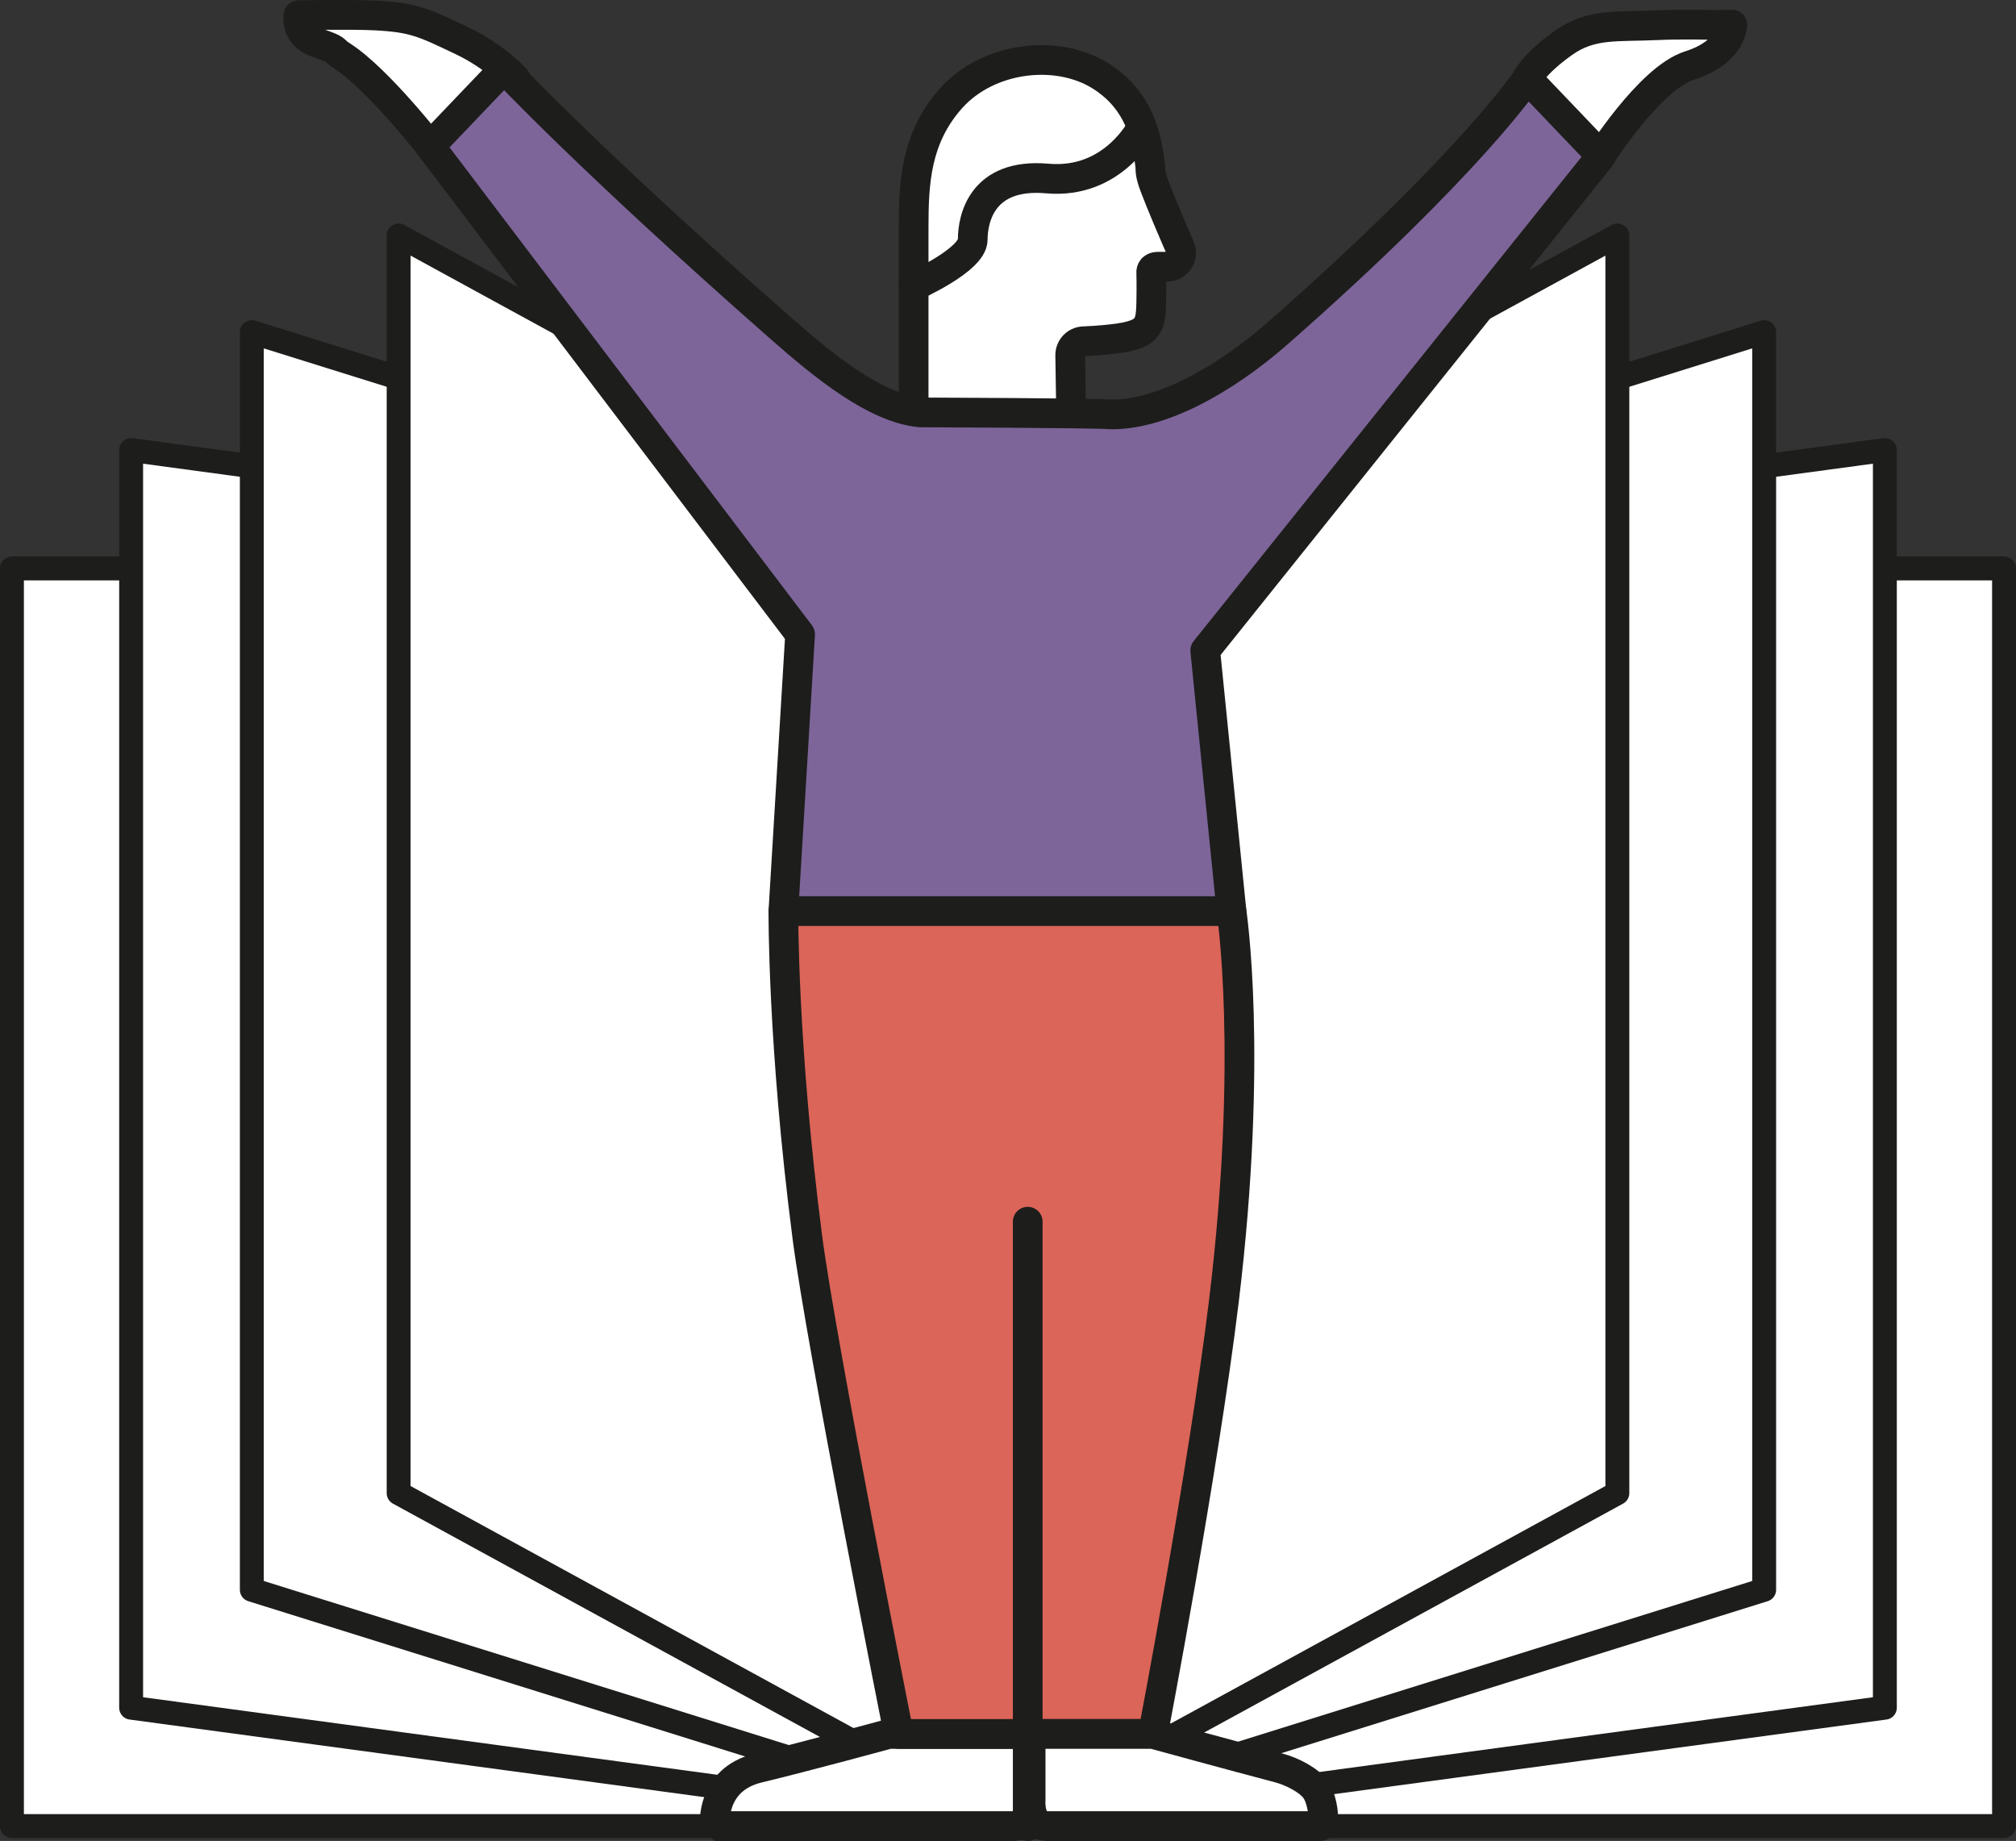
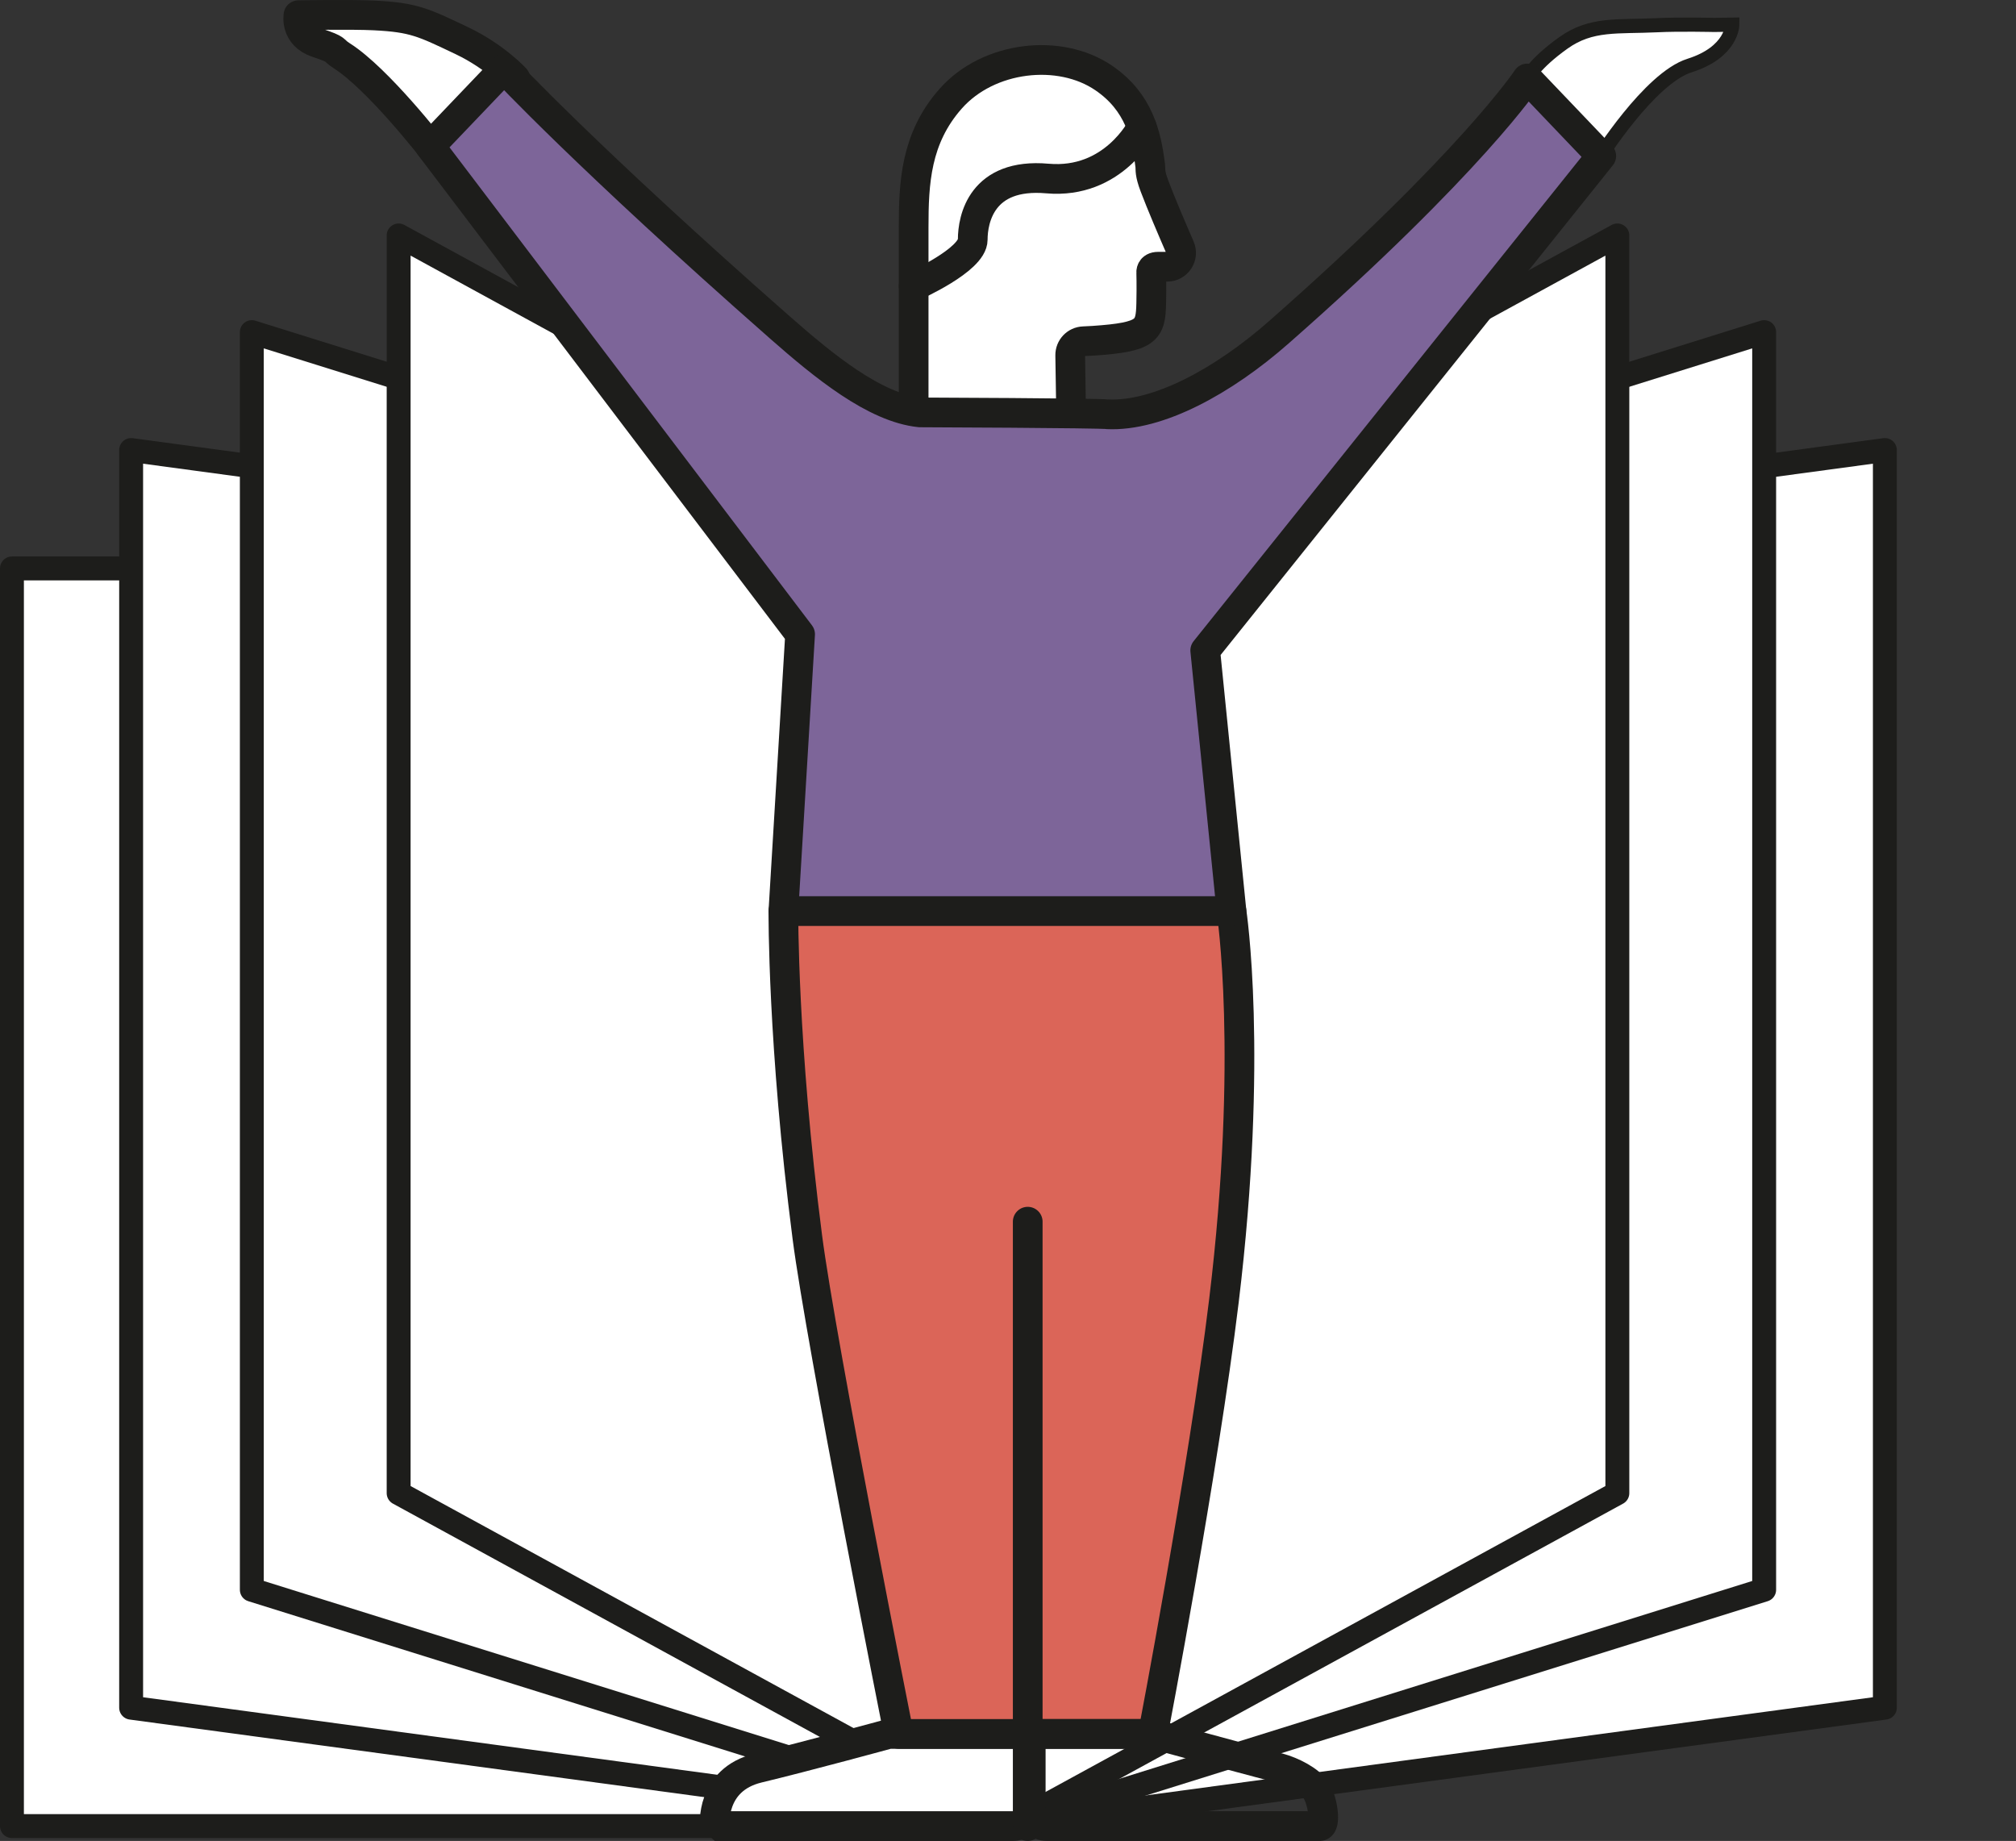
<svg xmlns="http://www.w3.org/2000/svg" viewBox="0 0 143.451 130.996">
  <rect x="0" y="0" width="143.451" height="130.996" fill="#333333" stroke="none" />
  <g style="isolation:isolate;">
    <g id="b">
      <g id="c">
        <g style="mix-blend-mode:multiply;">
          <rect x=".85" y="40.448" width="70.875" height="89.491" style="fill:#fff; stroke:#1d1d1b; stroke-linejoin:round; stroke-width:1.701px;" />
          <polygon points="71.725 129.939 9.331 121.513 9.331 32.022 71.725 40.448 71.725 129.939" style="fill:#fff; stroke:#1d1d1b; stroke-linejoin:round; stroke-width:1.701px;" />
          <polygon points="71.725 129.939 17.919 113.123 17.919 23.632 71.725 40.448 71.725 129.939" style="fill:#fff; stroke:#1d1d1b; stroke-linejoin:round; stroke-width:1.701px;" />
          <polygon points="71.725 129.939 28.366 106.246 28.366 16.754 71.725 40.448 71.725 129.939" style="fill:#fff; stroke:#1d1d1b; stroke-linejoin:round; stroke-width:1.701px;" />
-           <rect x="71.725" y="40.448" width="70.875" height="89.491" style="fill:#fff; stroke:#1d1d1b; stroke-linejoin:round; stroke-width:1.701px;" />
          <polygon points="71.725 129.939 134.12 121.513 134.12 32.022 71.725 40.448 71.725 129.939" style="fill:#fff; stroke:#1d1d1b; stroke-linejoin:round; stroke-width:1.701px;" />
          <polygon points="71.725 129.939 125.531 113.123 125.531 23.632 71.725 40.448 71.725 129.939" style="fill:#fff; stroke:#1d1d1b; stroke-linejoin:round; stroke-width:1.701px;" />
          <polygon points="71.725 129.939 115.085 106.246 115.085 16.754 71.725 40.448 71.725 129.939" style="fill:#fff; stroke:#1d1d1b; stroke-linejoin:round; stroke-width:1.701px;" />
          <g>
            <path d="M65.534,32.485c-.321-.171-.523-.505-.523-.87v-15.436c0-3.178,.146-6.342,2.636-9.158,2.691-3.042,7.756-3.607,10.881-1.479,2.516,1.71,3.054,4.095,3.319,6.255,.032,.3-.054,.5,.31,1.464,.472,1.248,1.26,3.087,1.804,4.34,.284,.651-.194,1.378-.904,1.378h-.653c-.53,0-.487,.41-.487,.41,0,0,.029,.889,0,2.192-.043,1.944-.292,2.406-4.119,2.665-.243,.017-.481,.028-.699,.036-.536,.02-.955,.464-.947,1.001l.107,6.856c.003,.188,.059,.371,.163,.529l3.591,5.434c.563,.854-.384,1.895-1.287,1.414l-13.192-7.029Z" style="fill:#fff; stroke:#1d1d1b; stroke-miterlimit:10; stroke-width:1.007px;" />
            <path d="M65.534,32.485c-.321-.171-.523-.505-.523-.87v-15.436c0-3.178,.146-6.342,2.636-9.158,2.691-3.042,7.756-3.607,10.881-1.479,2.516,1.71,3.054,4.095,3.319,6.255,.032,.3-.054,.5,.31,1.464,.472,1.248,1.26,3.087,1.804,4.34,.284,.651-.194,1.378-.904,1.378h-.653c-.53,0-.487,.41-.487,.41,0,0,.029,.889,0,2.192-.043,1.944-.292,2.406-4.119,2.665-.243,.017-.481,.028-.699,.036-.536,.02-.955,.464-.947,1.001l.107,6.856c.003,.188,.059,.371,.163,.529l3.591,5.434c.563,.854-.384,1.895-1.287,1.414l-13.192-7.029Z" style="fill:none; stroke:#1d1d1b; stroke-linecap:round; stroke-linejoin:round; stroke-width:2.114px;" />
            <path d="M73.323,123.381v4.7s.171,1.858-1.286,1.858h-21.176s-.343-3.303,3.086-4.131c3.429-.824,9.293-2.426,9.293-2.426h10.083Z" style="fill:#fff;" />
            <path d="M73.323,123.381v4.7s.171,1.858-1.286,1.858h-21.176s-.343-3.303,3.086-4.131c3.429-.824,9.293-2.426,9.293-2.426h10.083Z" style="fill:none; stroke:#1d1d1b; stroke-linecap:round; stroke-linejoin:bevel; stroke-width:2.114px;" />
            <path d="M82.039,123.381s3.583-18.712,5.051-30.82c2.119-17.487,.537-27.732,.537-27.732l-11.886-9.638h-9.416l-10.581,9.638s-.072,9.457,1.703,23.202c.978,7.565,6.504,35.35,6.504,35.35h18.088Z" style="fill:#db6558;" />
            <path d="M82.039,123.381s3.583-18.712,5.051-30.82c2.119-17.487,.537-27.732,.537-27.732l-11.886-9.638h-9.416l-10.581,9.638s-.072,9.457,1.703,23.202c.978,7.565,6.504,35.35,6.504,35.35h18.088Z" style="fill:none; stroke:#1d1d1b; stroke-linecap:round; stroke-linejoin:round; stroke-width:2.114px;" />
-             <path d="M73.335,123.381v4.7s-.156,1.858,1.173,1.858h19.391c.47,0,.234-1.799-.236-2.53-.469-.731-1.744-1.362-2.643-1.601-3.132-.824-8.981-2.426-8.981-2.426h-8.704Z" style="fill:#fff;" />
            <path d="M73.335,123.381v4.7s-.156,1.858,1.173,1.858h19.391c.47,0,.234-1.799-.236-2.53-.469-.731-1.744-1.362-2.643-1.601-3.132-.824-8.981-2.426-8.981-2.426h-8.704Z" style="fill:none; stroke:#1d1d1b; stroke-linecap:round; stroke-linejoin:bevel; stroke-width:2.114px;" />
            <path d="M113.739,11.341s3.62-5.774,6.486-6.678c3.04-.962,3.04-2.909,3.04-2.909l-1.293,.02s-2.485-.058-4.055,.02c-2.826,.136-4.683-.16-6.667,1.255-2.111,1.504-2.58,2.534-2.58,2.534l5.069,5.758Z" style="fill:#fff; stroke:#1d1d1b; stroke-miterlimit:10; stroke-width:1.007px;" />
-             <path d="M113.739,11.341s3.62-5.774,6.486-6.678c3.04-.962,3.04-2.909,3.04-2.909l-1.293,.02s-2.485-.058-4.055,.02c-2.826,.136-4.683-.16-6.667,1.255-2.111,1.504-2.58,2.534-2.58,2.534l5.069,5.758Z" style="fill:none; stroke:#1d1d1b; stroke-linecap:round; stroke-linejoin:round; stroke-width:2.114px;" />
            <path d="M30.8,10.644s-3.897-5.035-6.485-6.678c-.713-.451-.155-.395-1.749-.924-1.593-.531-1.328-1.962-1.328-1.962,0,0,3.812-.059,5.384,.018,2.827,.14,3.489,.487,6.27,1.81,2.34,1.117,3.776,2.679,3.776,2.679l-5.867,5.058Z" style="fill:#fff; stroke:#1d1d1b; stroke-miterlimit:10; stroke-width:1.007px;" />
            <path d="M30.8,10.644s-3.897-5.035-6.485-6.678c-.713-.451-.155-.395-1.749-.924-1.593-.531-1.328-1.962-1.328-1.962,0,0,3.812-.059,5.384,.018,2.827,.14,3.489,.487,6.27,1.81,2.34,1.117,3.776,2.679,3.776,2.679l-5.867,5.058Z" style="fill:none; stroke:#1d1d1b; stroke-linecap:round; stroke-linejoin:round; stroke-width:2.114px;" />
            <path d="M113.939,11.101l-5.268-5.518s-3.953,5.995-17.677,18.063c-3.932,3.46-8.585,6.009-12.207,5.832-.5-.085-13.33-.134-13.33-.134-3.213-.326-6.844-3.3-9.973-6.052C41.763,11.224,35.87,4.89,35.87,4.89l-5.269,5.517,26.331,34.726-1.188,19.697h31.883l-1.868-18.547L113.939,11.101Z" style="fill:#7d6599;" />
            <path d="M113.939,11.101l-5.268-5.518s-3.953,5.995-17.677,18.063c-3.932,3.46-8.585,6.009-12.207,5.832-.5-.085-13.33-.134-13.33-.134-3.213-.326-6.844-3.3-9.973-6.052C41.763,11.224,35.87,4.89,35.87,4.89l-5.269,5.517,26.331,34.726-1.188,19.697h31.883l-1.868-18.547L113.939,11.101Z" style="fill:none; stroke:#1d1d1b; stroke-linecap:round; stroke-linejoin:round; stroke-width:2.114px;" />
            <path d="M81.247,9.06s-2.028,4.058-6.719,3.643c-4.691-.414-5.312,2.901-5.312,4.35,0,1.45-4.205,3.315-4.205,3.315" style="fill:#fff; stroke:#1d1d1b; stroke-miterlimit:10; stroke-width:1.007px;" />
            <path d="M81.247,9.06s-2.028,4.058-6.719,3.643c-4.691-.414-5.312,2.901-5.312,4.35,0,1.45-4.205,3.315-4.205,3.315" style="fill:none; stroke:#1d1d1b; stroke-linecap:round; stroke-linejoin:round; stroke-width:2.114px;" />
            <line x1="73.129" y1="129.939" x2="73.129" y2="86.931" style="fill:none; stroke:#1d1d1b; stroke-linecap:round; stroke-linejoin:round; stroke-width:2.114px;" />
          </g>
        </g>
      </g>
    </g>
  </g>
</svg>